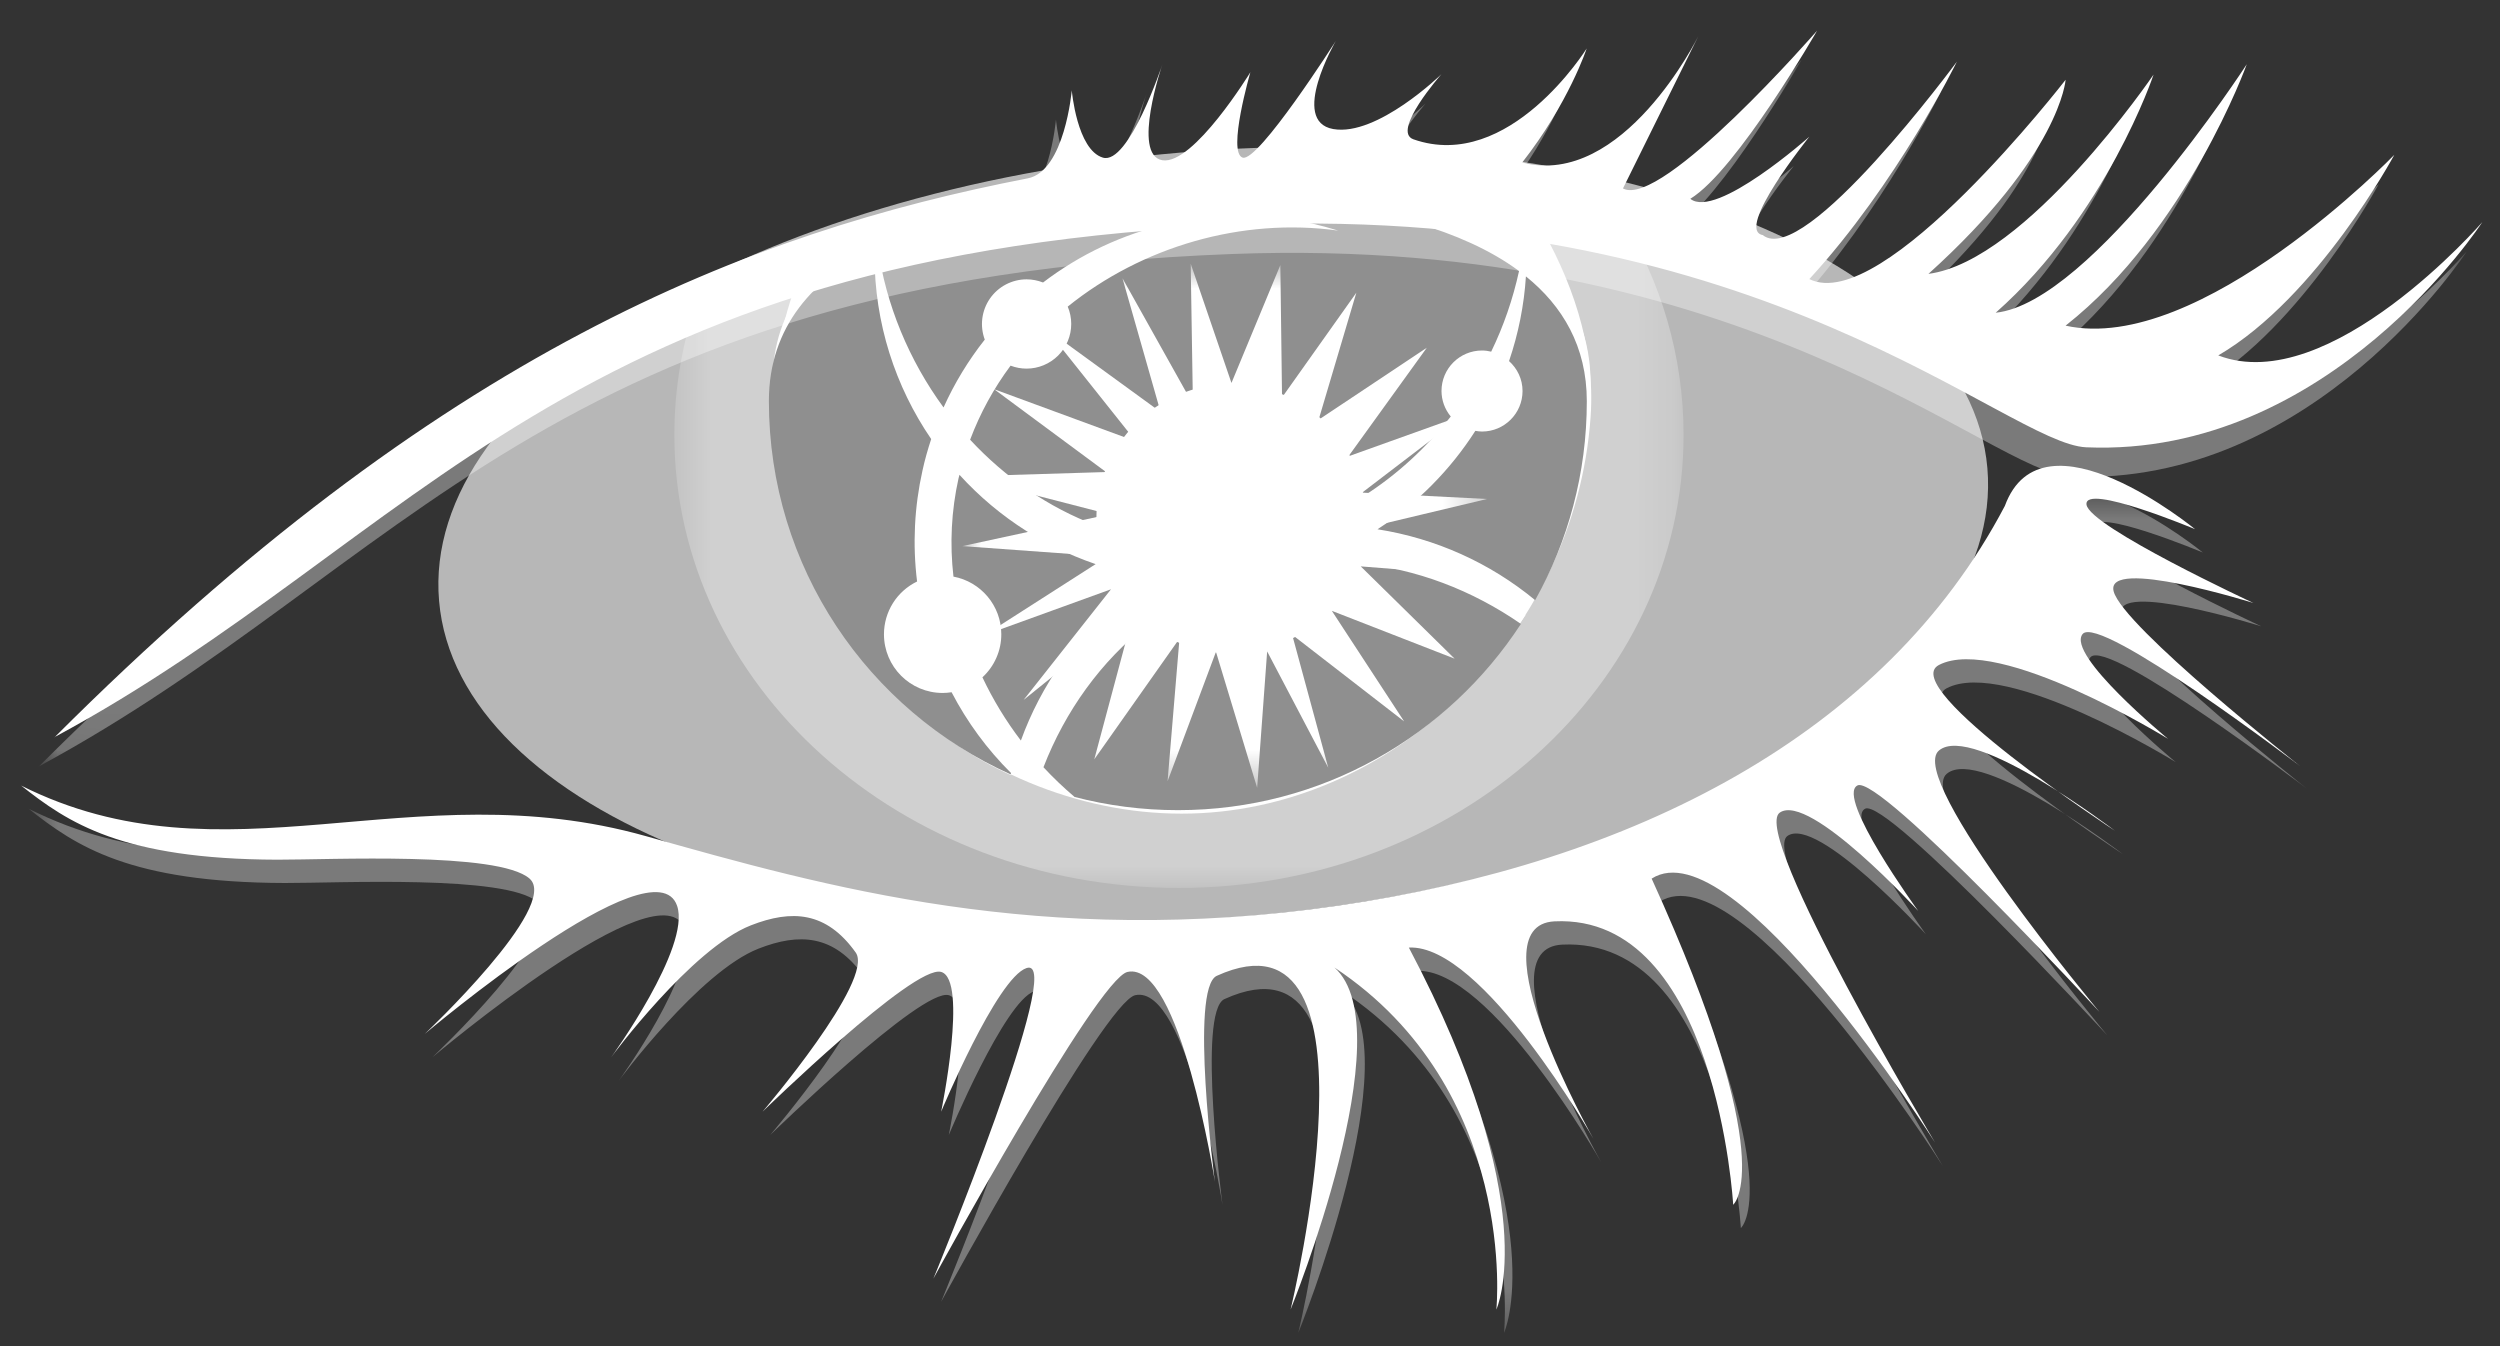
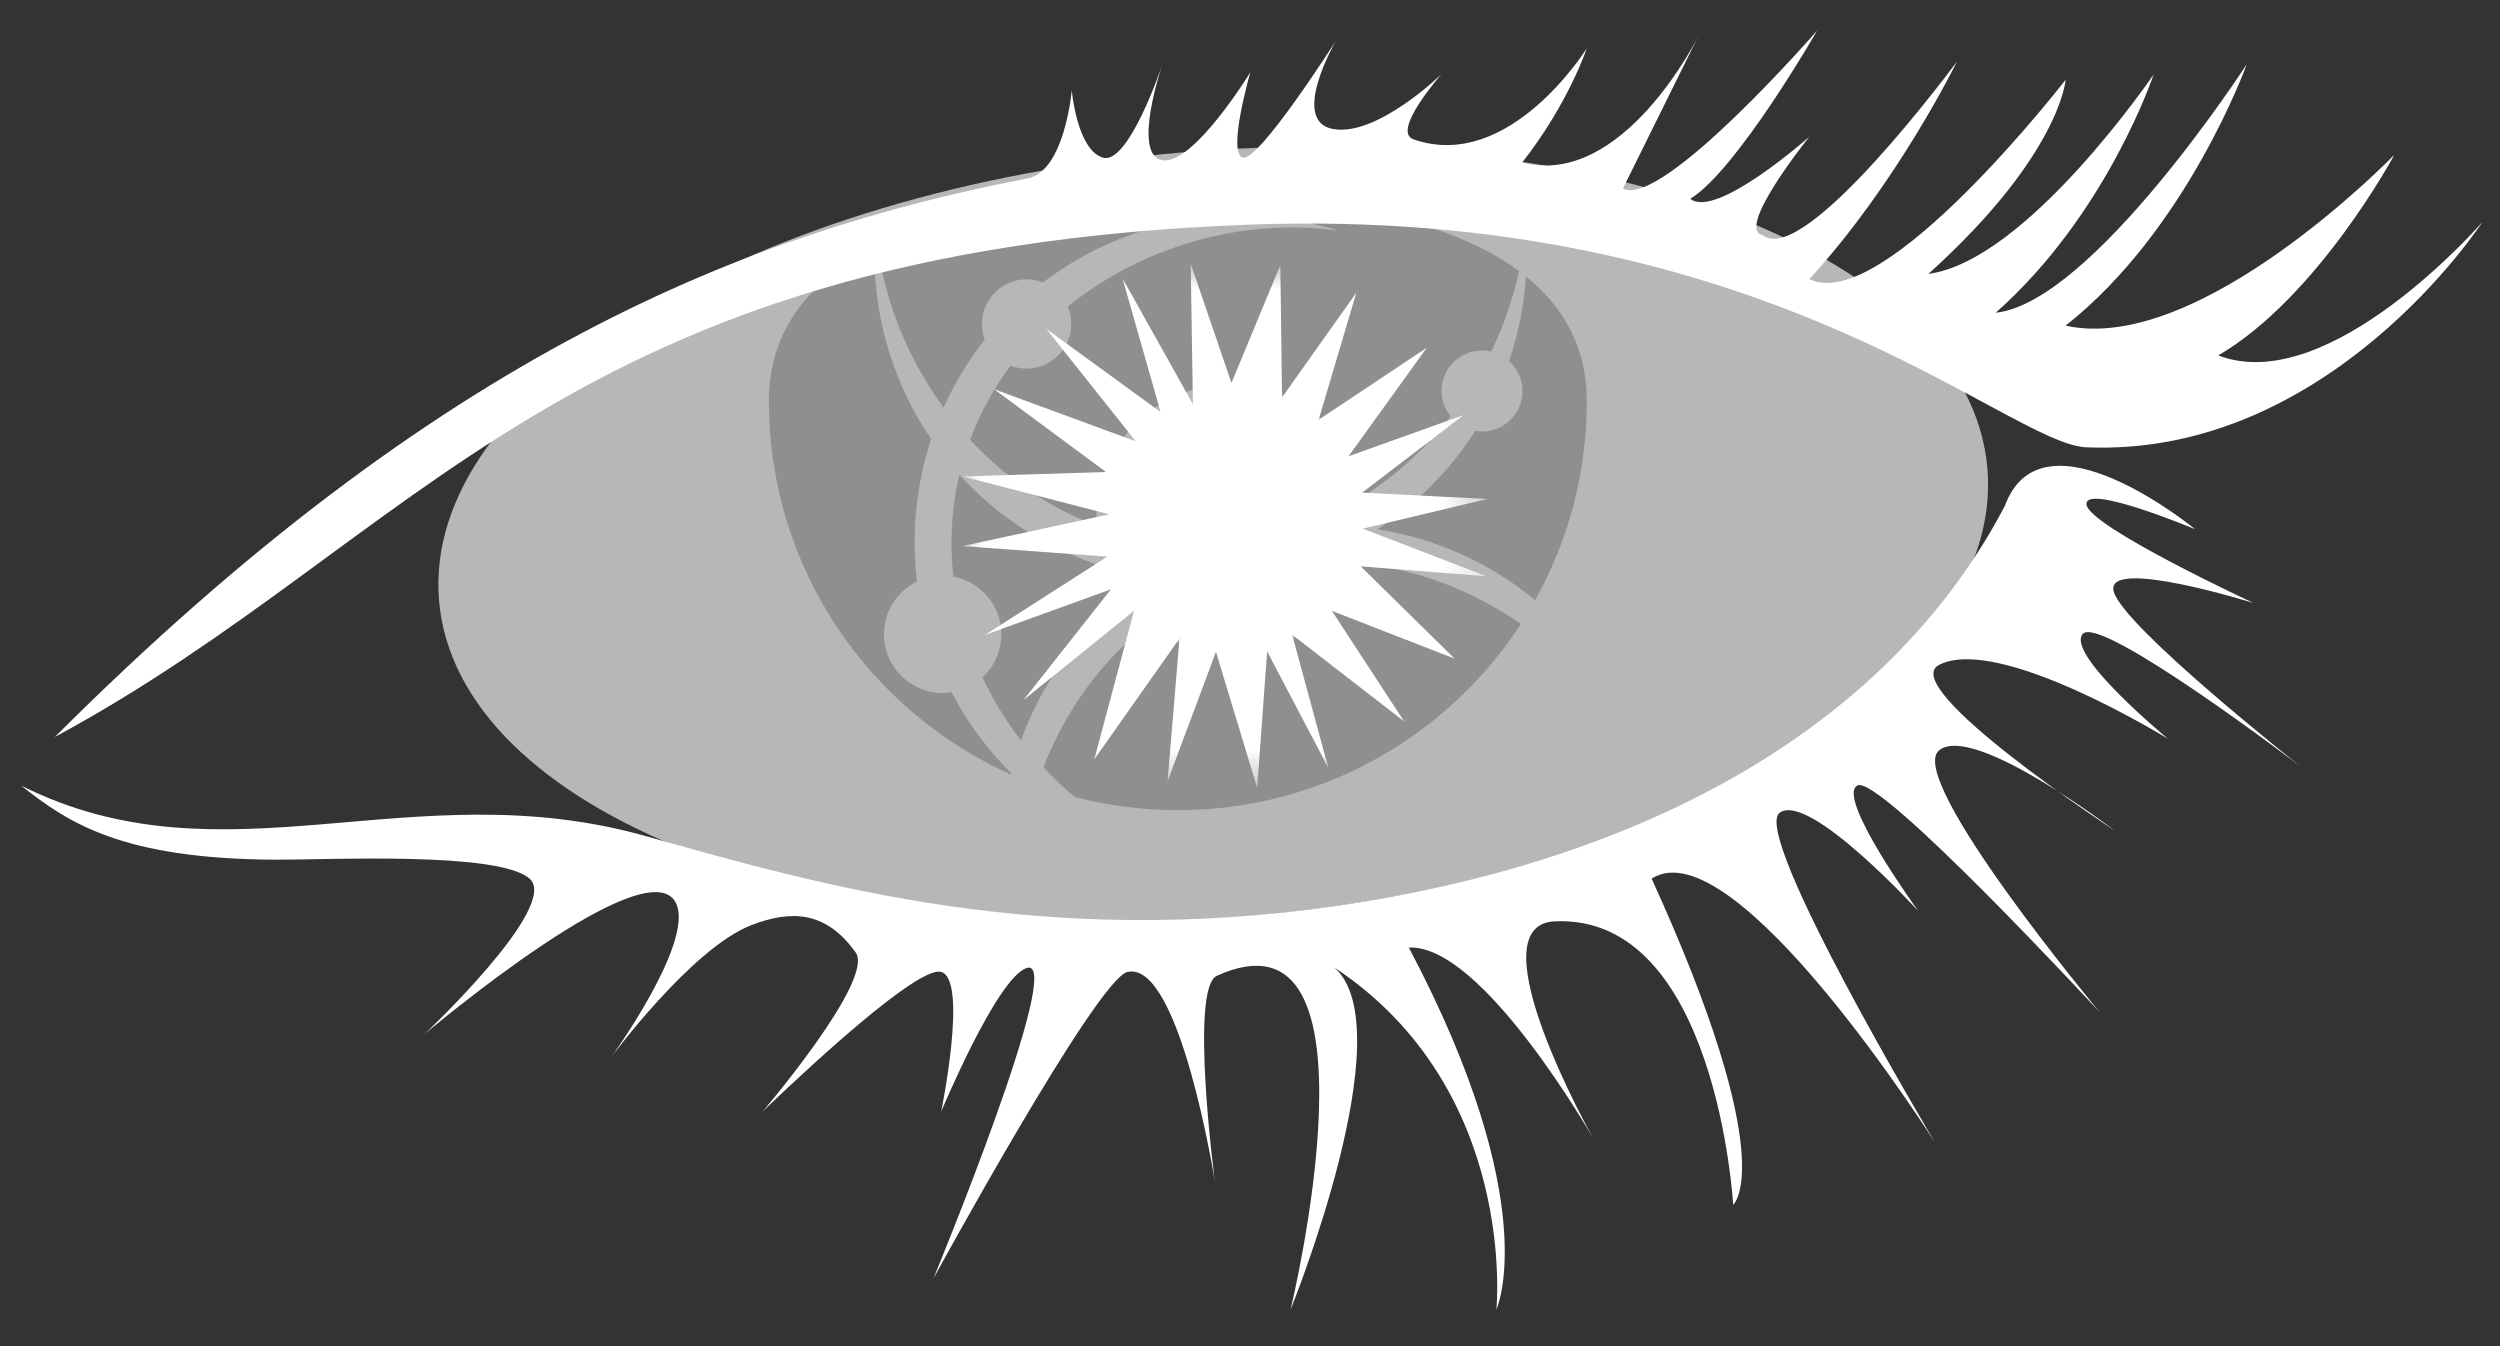
<svg xmlns="http://www.w3.org/2000/svg" width="65" height="35" viewBox="0 0 65 35" fill="none">
  <rect x="0" y="0" width="65" height="35" fill="#333333" stroke="none" />
  <path d="M51.672 12.171C52.142 17.655 43.512 22.874 32.395 23.828C21.279 24.782 11.889 21.108 11.416 15.625C10.943 10.141 19.576 4.921 30.692 3.967C41.809 3.014 51.198 6.687 51.672 12.171Z" fill="#B7B7B7" />
  <mask id="mask0_9_293" style="mask-type:luminance" maskUnits="userSpaceOnUse" x="17" y="4" width="27" height="20">
    <path d="M17.533 4.608H43.775V23.086H17.533V4.608Z" fill="white" />
  </mask>
  <g mask="url(#mask0_9_293)">
    <g opacity="0.35">
-       <path d="M31.019 4.61C26.778 4.541 21.816 6.224 18.124 7.801C17.733 8.928 17.533 10.114 17.533 11.307C17.533 17.812 23.407 23.086 30.653 23.086C37.899 23.086 43.773 17.812 43.773 11.307C43.773 9.248 43.183 7.314 42.149 5.631C39.195 5.171 35.135 4.68 31.019 4.61" fill="white" />
-     </g>
+       </g>
  </g>
-   <path d="M30.653 4.609C28.305 4.465 24.259 5.691 20.885 6.912C20.358 8.153 20.087 9.487 20.087 10.835C20.087 16.535 25.255 21.155 30.722 21.155C36.152 21.155 40.957 16.527 41.356 10.835C41.485 8.982 40.851 7.235 39.961 5.729C36.463 5.113 32.751 4.737 30.653 4.609Z" fill="white" />
-   <path d="M24.628 10.086C24.917 9.448 25.353 9.136 25.776 8.601C25.729 8.475 25.626 8.06 25.626 7.917C25.626 7.609 25.748 7.314 25.966 7.097C26.184 6.879 26.479 6.757 26.787 6.756C26.933 6.757 27.078 6.785 27.215 6.839C29.136 5.375 31.665 4.736 34.208 5.305C34.438 5.357 34.666 5.419 34.891 5.49C32.379 5.141 29.548 6.031 27.621 7.586C27.68 7.725 27.843 8.121 27.843 8.281C27.843 8.922 27.428 9.078 26.787 9.078C26.645 9.078 26.504 9.052 26.371 9.001C25.936 9.585 25.403 10.695 25.142 11.394C26.207 12.347 27.169 12.692 28.424 13.161C28.421 13.101 28.467 13.046 28.467 12.985C28.467 11.052 30.168 9.482 32.101 9.482C33.833 9.482 35.268 10.741 35.548 12.393C36.412 11.844 37.248 11.422 37.885 10.61C37.736 10.432 37.575 9.916 37.575 9.663C37.575 9.082 38.047 8.61 38.629 8.61C38.711 8.61 38.79 8.622 38.867 8.64C39.191 7.975 39.432 7.271 39.591 6.544C36.568 4.307 30.72 4.612 30.72 4.612C30.72 4.612 26.067 4.369 22.917 5.905C23.127 7.421 23.733 8.868 24.627 10.089M39.072 9.214C39.242 9.364 39.385 9.542 39.493 9.741C39.776 10.246 39.209 10.714 38.627 10.714C38.569 10.713 38.511 10.707 38.455 10.697C37.799 11.721 36.651 13.034 35.632 13.698C37.195 13.954 38.67 14.581 39.843 15.548C40.697 14.018 41.353 11.804 41.353 9.929C41.353 8.503 40.722 7.452 39.769 6.684C39.719 7.449 39.311 8.521 39.072 9.218M26.383 18.91C26.903 17.472 28.185 16.357 29.397 15.376C29.22 15.133 28.954 14.532 28.843 14.248C27.364 13.798 26.056 12.956 25.039 11.842L25.015 11.938C24.829 12.775 24.785 13.638 24.884 14.489C25.233 14.555 25.549 14.741 25.776 15.014C26.003 15.288 26.128 15.632 26.128 15.988C26.128 16.434 25.74 17.072 25.439 17.351C25.765 18.057 25.989 18.398 26.38 18.91M26.291 20.118C25.667 19.5 25.24 18.268 24.837 17.494C24.76 17.506 24.682 17.513 24.605 17.513C23.762 17.513 22.879 16.806 23.079 15.988C23.189 15.535 23.502 15.239 24.011 14.991C23.892 14.053 23.863 12.704 24.081 11.729C24.141 11.449 24.276 11.319 24.364 11.053C23.433 9.692 22.833 7.903 22.833 6.134C22.833 6.069 22.836 6.005 22.838 5.941C21.266 6.729 20.088 7.971 20.088 9.925C20.088 14.249 22.578 18.491 26.283 20.153L26.291 20.118M35.401 14.144C34.926 15.506 33.628 16.484 32.102 16.484C31.319 16.484 30.558 16.22 29.942 15.735C28.716 16.69 27.604 18.368 27.038 19.824C27.292 20.097 27.469 20.322 27.753 20.567C28.611 20.79 29.793 20.567 30.721 20.567C34.457 20.567 37.766 18.905 39.663 15.991C38.402 15.117 36.914 14.286 35.401 14.147" fill="white" />
  <path d="M24.533 10.592C24.817 9.963 25.176 9.371 25.604 8.83C25.539 8.654 25.517 8.466 25.54 8.28C25.564 8.094 25.631 7.917 25.738 7.763C25.845 7.609 25.987 7.483 26.153 7.396C26.319 7.309 26.503 7.263 26.691 7.263C26.837 7.263 26.982 7.291 27.119 7.345C29.04 5.881 31.569 5.243 34.111 5.811C34.342 5.864 34.57 5.926 34.795 5.996C32.283 5.648 29.687 6.418 27.761 7.972C27.82 8.111 27.852 8.264 27.852 8.423C27.852 8.731 27.729 9.026 27.512 9.244C27.294 9.461 26.999 9.584 26.691 9.584C26.549 9.584 26.408 9.558 26.275 9.507C25.84 10.091 25.485 10.737 25.223 11.433C26.138 12.418 27.261 13.198 28.514 13.667C28.512 13.607 28.506 13.548 28.506 13.487C28.506 11.554 30.072 9.987 32.005 9.987C33.737 9.987 35.171 11.247 35.451 12.899C36.316 12.35 37.083 11.643 37.72 10.829C37.565 10.642 37.48 10.408 37.479 10.166C37.479 9.584 37.951 9.113 38.533 9.113C38.615 9.113 38.694 9.125 38.771 9.143C39.094 8.478 39.336 7.774 39.495 7.047C36.472 4.809 30.624 5.115 30.624 5.115C30.624 5.115 25.971 4.872 22.82 6.408C23.031 7.923 23.637 9.371 24.531 10.592M39.235 9.388C39.449 9.58 39.586 9.856 39.586 10.166C39.586 10.748 39.114 11.22 38.532 11.22C38.474 11.219 38.416 11.213 38.359 11.202C37.703 12.227 36.836 13.099 35.815 13.761C37.322 13.997 38.738 14.633 39.914 15.604C40.769 14.073 41.257 12.309 41.257 10.432C41.257 9.005 40.626 7.955 39.674 7.186C39.626 7.936 39.478 8.677 39.235 9.388ZM26.543 19.254C27.064 17.816 27.97 16.524 29.182 15.544C29.003 15.3 28.857 15.033 28.747 14.751C27.287 14.306 25.973 13.474 24.946 12.345L24.921 12.441C24.735 13.278 24.691 14.141 24.79 14.992C25.498 15.124 26.034 15.744 26.034 16.491C26.034 16.701 25.991 16.91 25.906 17.102C25.822 17.295 25.698 17.468 25.543 17.61C25.818 18.192 26.153 18.743 26.543 19.254M26.287 20.099C25.663 19.481 25.144 18.771 24.741 17.998C24.664 18.01 24.587 18.017 24.509 18.017C23.666 18.017 22.983 17.334 22.983 16.491C22.983 16.205 23.064 15.924 23.216 15.681C23.368 15.439 23.586 15.244 23.844 15.119C23.725 14.156 23.773 13.18 23.985 12.232C24.045 11.954 24.124 11.681 24.211 11.415C23.281 10.055 22.737 8.41 22.737 6.637C22.737 6.573 22.74 6.509 22.741 6.445C21.17 7.232 19.991 8.475 19.991 10.429C19.991 14.753 22.573 18.471 26.278 20.134L26.286 20.099M35.306 14.645C34.831 16.006 33.533 16.984 32.007 16.984C31.224 16.985 30.463 16.721 29.848 16.235C28.621 17.191 27.695 18.492 27.13 19.948C27.384 20.222 27.655 20.479 27.939 20.721C28.798 20.945 29.698 21.064 30.627 21.064C34.362 21.064 37.646 19.133 39.544 16.222C38.282 15.348 36.819 14.783 35.306 14.645" fill="#8F8F8F" />
  <mask id="mask1_9_293" style="mask-type:luminance" maskUnits="userSpaceOnUse" x="25" y="6" width="14" height="15">
    <path d="M25.02 6.852H38.662V20.481H25.02V6.852Z" fill="white" />
  </mask>
  <g mask="url(#mask1_9_293)">
    <path d="M35.428 13.745L38.662 12.974L35.416 12.808L38.057 10.79L35.06 11.864L37.097 9.041L34.284 10.914L35.265 7.61L33.333 10.333L33.289 6.892L32.018 9.957L30.958 6.855L31.016 10.509L29.184 7.234L30.175 10.712L27.204 8.551L29.531 11.475L25.846 10.119L28.757 12.273L25.024 12.387L28.841 13.372L25.021 14.199L28.791 14.472L25.611 16.508L28.886 15.321L26.614 18.198L29.485 15.88L28.451 19.743L30.667 16.601L30.357 20.312L31.615 16.948L32.686 20.483L32.946 16.937L34.535 19.962L33.596 16.502L36.507 18.756L34.628 15.882L37.821 17.126L35.379 14.726L38.653 14.984L35.428 13.745Z" fill="white" />
  </g>
  <mask id="mask2_9_293" style="mask-type:luminance" maskUnits="userSpaceOnUse" x="1" y="1" width="64" height="19">
-     <path d="M1.007 1.56H64.132V19.932H1.007V1.56Z" fill="white" />
-   </mask>
+     </mask>
  <g mask="url(#mask2_9_293)">
    <g opacity="0.35">
      <path d="M1.007 19.932C11.035 9.904 19.043 6.809 26.311 5.399C27.273 5.212 27.455 3.11 27.455 3.11C27.455 3.11 27.59 4.658 28.263 4.86C28.936 5.062 29.81 2.437 29.81 2.437C29.81 2.437 29.003 4.793 29.81 4.928C30.618 5.063 32.099 2.639 32.099 2.639C32.099 2.639 31.493 4.726 31.897 4.86C32.301 4.994 34.319 1.829 34.319 1.829C34.319 1.829 33.108 3.915 34.252 4.117C35.396 4.319 37.066 2.691 37.066 2.691C37.066 2.691 35.753 4.178 36.338 4.383C38.828 5.259 40.843 2.022 40.843 2.022C40.843 2.022 40.377 3.441 39.165 4.989C41.789 5.662 43.742 1.708 43.742 1.708L41.792 5.662C42.802 6.2 46.84 1.557 46.84 1.557C46.84 1.557 44.754 5.191 43.542 5.931C44.215 6.469 46.638 4.316 46.638 4.316C46.638 4.316 44.686 6.738 45.427 6.873C46.504 7.748 50.474 2.365 50.474 2.365C50.474 2.365 48.926 5.527 46.638 8.017C48.551 8.974 53.301 2.835 53.301 2.835C53.301 2.835 53.166 4.787 49.734 7.883C52.291 7.546 55.588 2.701 55.588 2.701C55.588 2.701 54.377 6.335 51.483 8.892C53.994 8.63 58.011 2.431 58.011 2.431C58.011 2.431 56.463 6.738 53.3 9.228C56.8 10.002 61.847 4.787 61.847 4.787C61.847 4.787 59.861 8.488 57.27 10.002C60.164 11.113 64.135 6.537 64.135 6.537C64.135 6.537 60.164 12.661 53.838 12.391C51.763 12.303 45.487 6.094 32.034 6.604C14.267 7.277 10.499 14.811 1.006 19.929" fill="white" />
    </g>
  </g>
  <path d="M1.418 19.17C11.446 9.143 19.454 6.048 26.722 4.637C27.684 4.45 27.866 2.349 27.866 2.349C27.866 2.349 28 3.894 28.674 4.098C29.347 4.302 30.221 1.676 30.221 1.676C30.221 1.676 29.414 4.032 30.221 4.166C31.029 4.3 32.51 1.878 32.51 1.878C32.51 1.878 31.904 3.964 32.308 4.098C32.711 4.233 34.73 1.067 34.73 1.067C34.73 1.067 33.519 3.153 34.663 3.355C35.807 3.557 37.477 1.929 37.477 1.929C37.477 1.929 36.164 3.416 36.749 3.622C39.24 4.497 41.254 1.26 41.254 1.26C41.254 1.26 40.787 2.68 39.576 4.227C42.2 4.9 44.153 0.946 44.153 0.946L42.197 4.9C43.207 5.435 47.245 0.796 47.245 0.796C47.245 0.796 45.159 4.429 43.948 5.169C44.62 5.708 47.043 3.554 47.043 3.554C47.043 3.554 45.092 5.977 45.832 6.112C46.909 6.987 50.879 1.603 50.879 1.603C50.879 1.603 49.333 4.766 47.043 7.256C48.956 8.213 53.706 2.074 53.706 2.074C53.706 2.074 53.571 4.026 50.139 7.121C52.696 6.785 55.993 1.939 55.993 1.939C55.993 1.939 54.782 5.573 51.888 8.131C54.399 7.869 58.416 1.67 58.416 1.67C58.416 1.67 56.868 5.977 53.705 8.467C57.205 9.241 62.252 4.026 62.252 4.026C62.252 4.026 60.267 7.727 57.675 9.241C60.569 10.351 64.54 5.775 64.54 5.775C64.54 5.775 60.569 11.899 54.243 11.63C52.168 11.541 45.889 5.329 32.438 5.842C14.672 6.515 10.904 14.052 1.415 19.167" fill="white" />
  <mask id="mask3_9_293" style="mask-type:luminance" maskUnits="userSpaceOnUse" x="0" y="12" width="60" height="23">
    <path d="M0.745 12.717H60V34.655H0.745V12.717Z" fill="white" />
  </mask>
  <g mask="url(#mask3_9_293)">
    <g opacity="0.35">
-       <path d="M0.745 21.027C6.045 23.686 10.89 20.624 16.997 22.345C21.64 23.654 27.294 25.267 34.965 24.157C42.637 23.046 49.199 19.715 52.328 13.759C53.304 11.101 57.274 14.366 57.274 14.366C57.274 14.366 54.381 13.154 54.451 13.726C54.521 14.299 58.792 16.284 58.792 16.284C58.792 16.284 54.922 15.072 55.157 15.98C55.393 16.889 60.002 20.523 60.002 20.523C60.002 20.523 54.787 16.552 54.35 17.09C53.912 17.628 56.57 19.816 56.57 19.816C56.57 19.816 52.162 17.09 50.615 17.894C49.501 18.472 55.191 22.205 55.191 22.205C55.191 22.205 51.49 19.378 50.615 20.119C49.739 20.86 54.787 26.916 54.787 26.916C54.787 26.916 49.063 20.724 48.492 21.027C47.922 21.331 50.073 24.291 50.073 24.291C50.073 24.291 47.25 21.196 46.474 21.734C45.697 22.273 50.511 30.314 50.511 30.314C50.511 30.314 45.295 22.07 43.142 23.45C46.524 30.869 45.262 31.929 45.262 31.929C45.262 31.929 44.831 24.36 40.618 24.56C38.499 24.661 41.628 30.213 41.628 30.213C41.628 30.213 38.745 25.142 36.83 25.243C40.365 31.93 39.105 34.654 39.105 34.654C39.105 34.654 39.689 28.94 34.895 25.761C36.711 27.375 33.755 34.654 33.755 34.654C33.755 34.654 36.355 23.926 31.836 25.976C31.122 26.299 31.785 31.326 31.785 31.326C31.785 31.326 30.877 25.572 29.515 25.875C28.721 26.051 24.467 33.85 24.467 33.85C24.467 33.85 27.951 25.421 26.89 25.774C26.118 26.032 24.669 29.509 24.669 29.509C24.669 29.509 25.376 26.077 24.669 25.875C23.963 25.674 20.026 29.509 20.026 29.509C20.026 29.509 22.953 26.077 22.449 25.37C21.684 24.299 20.784 24.249 19.723 24.664C18.178 25.267 16.09 28.096 16.09 28.096C16.09 28.096 18.169 25.232 17.805 24.159C17.222 22.435 11.244 27.488 11.244 27.488C11.244 27.488 14.777 24.159 13.969 23.45C13.162 22.74 8.777 22.962 7.408 22.958C3.37 22.945 1.971 21.998 0.745 21.027" fill="white" />
-     </g>
+       </g>
  </g>
  <path d="M0.543 20.422C5.843 23.08 10.688 20.018 16.795 21.74C21.438 23.048 27.092 24.662 34.763 23.551C42.435 22.44 48.999 19.11 52.126 13.154C53.102 10.496 57.072 13.759 57.072 13.759C57.072 13.759 54.178 12.548 54.249 13.12C54.319 13.693 58.589 15.678 58.589 15.678C58.589 15.678 54.72 14.466 54.955 15.375C55.19 16.284 59.8 19.917 59.8 19.917C59.8 19.917 54.585 15.947 54.148 16.485C53.711 17.024 56.369 19.21 56.369 19.21C56.369 19.21 51.961 16.485 50.413 17.289C49.299 17.866 54.989 21.6 54.989 21.6C54.989 21.6 51.288 18.776 50.413 19.513C49.538 20.25 54.586 26.31 54.586 26.31C54.586 26.31 48.865 20.119 48.293 20.422C47.721 20.724 49.874 23.685 49.874 23.685C49.874 23.685 47.048 20.59 46.274 21.128C45.5 21.667 50.312 29.708 50.312 29.708C50.312 29.708 45.096 21.464 42.943 22.844C46.325 30.264 45.063 31.324 45.063 31.324C45.063 31.324 44.631 23.754 40.419 23.955C38.299 24.056 41.428 29.607 41.428 29.607C41.428 29.607 38.545 24.536 36.63 24.637C40.166 31.328 38.905 34.049 38.905 34.049C38.905 34.049 39.49 28.335 34.695 25.155C36.512 26.77 33.555 34.049 33.555 34.049C33.555 34.049 36.157 23.32 31.637 25.371C30.923 25.694 31.587 30.721 31.587 30.721C31.587 30.721 30.677 24.967 29.316 25.27C28.521 25.446 24.268 33.244 24.268 33.244C24.268 33.244 27.751 24.815 26.691 25.169C25.919 25.426 24.47 28.904 24.47 28.904C24.47 28.904 25.177 25.471 24.47 25.27C23.763 25.068 19.826 28.904 19.826 28.904C19.826 28.904 22.754 25.471 22.248 24.765C21.484 23.694 20.584 23.644 19.523 24.059C17.978 24.662 15.889 27.49 15.889 27.49C15.889 27.49 17.968 24.626 17.605 23.553C17.021 21.83 11.044 26.882 11.044 26.882C11.044 26.882 14.577 23.553 13.769 22.844C12.961 22.135 8.577 22.356 7.208 22.352C3.17 22.339 1.771 21.392 0.546 20.422" fill="white" />
</svg>